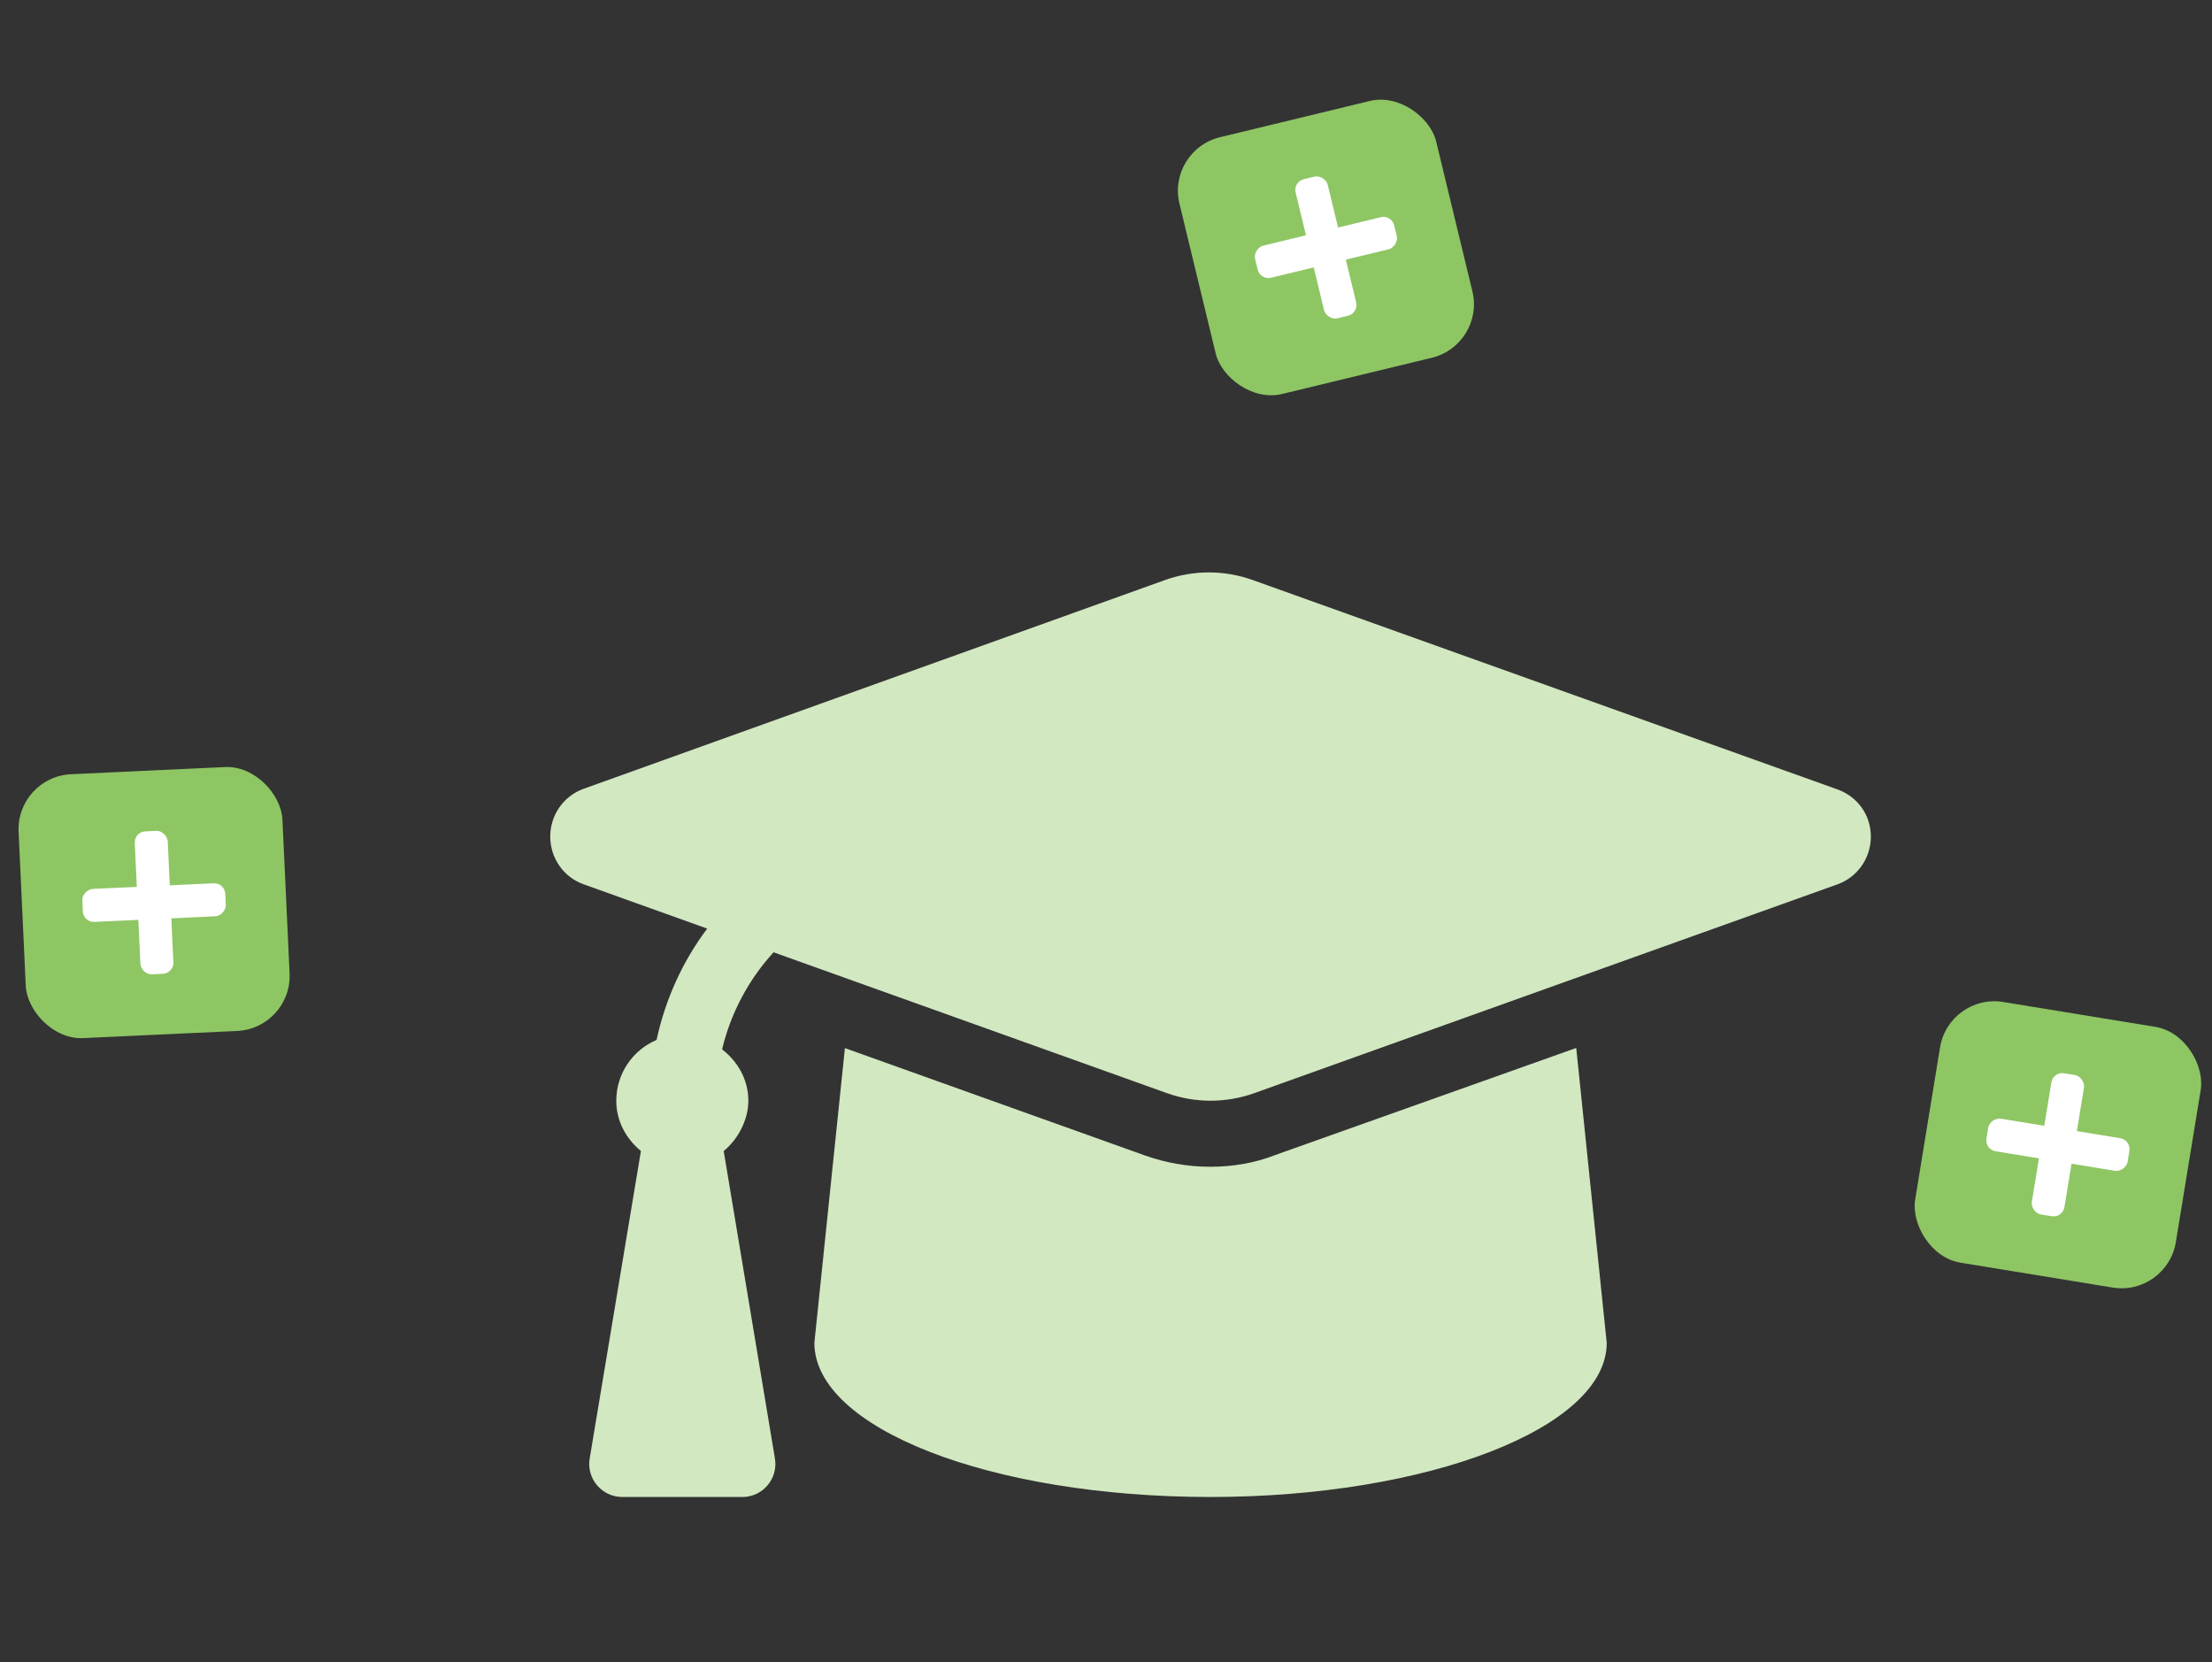
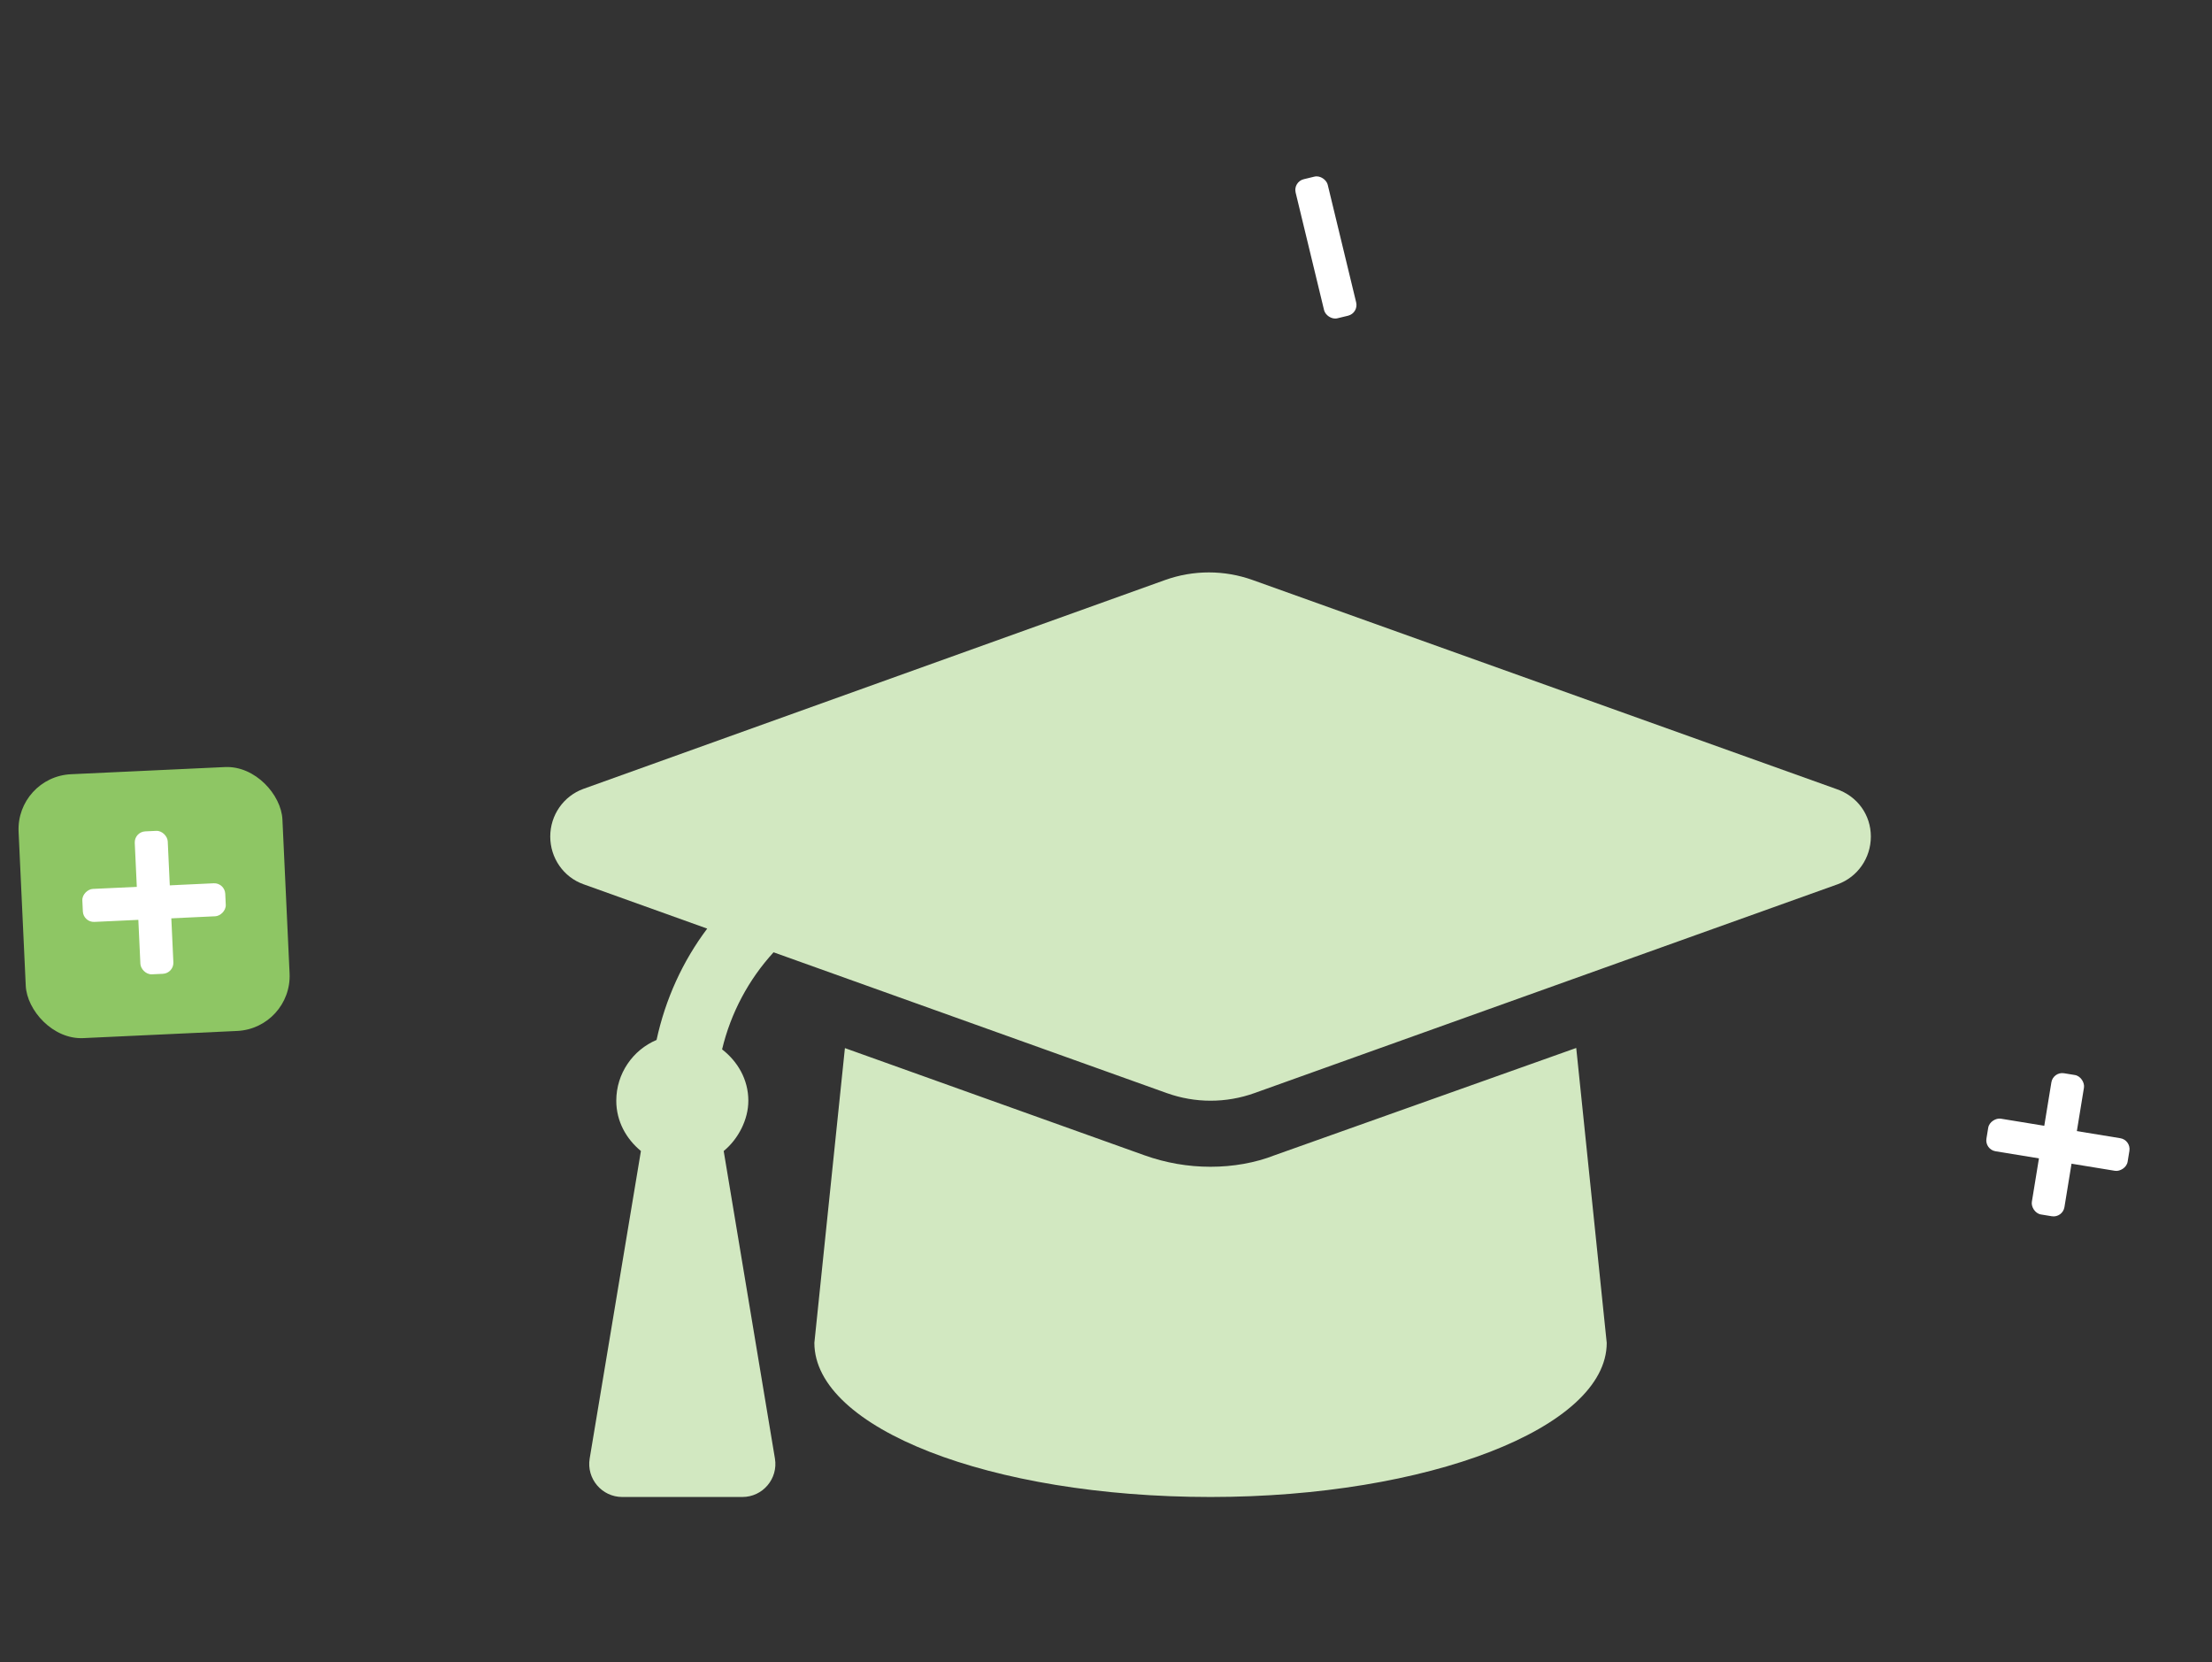
<svg xmlns="http://www.w3.org/2000/svg" width="201" height="151" viewBox="0 0 201 151" fill="none">
  <rect x="0" y="0" width="201" height="151" fill="#333333" stroke="none" />
  <rect x="1.457" y="70.57" width="24" height="24" rx="5" transform="rotate(-2.664 1.457 70.57)" fill="#8EC664" />
-   <rect x="177.094" y="90.223" width="24" height="24" rx="5" transform="rotate(9.283 177.094 90.223)" fill="#8EC664" />
-   <rect x="106" y="13.641" width="24" height="24" rx="5" transform="rotate(-13.596 106 13.641)" fill="#8EC664" />
  <rect x="12.199" y="75.576" width="3" height="13" rx="1" transform="rotate(-2.664 12.199 75.576)" fill="white" />
  <rect x="20.422" y="80.199" width="3" height="13" rx="1" transform="rotate(87.336 20.422 80.199)" fill="white" />
  <rect x="186.566" y="97.342" width="3" height="13" rx="1" transform="rotate(9.283 186.566 97.342)" fill="white" />
  <rect x="193.656" y="103.567" width="3" height="13" rx="1" transform="rotate(99.283 193.656 103.567)" fill="white" />
  <rect x="117.496" y="16.516" width="3" height="13" rx="1" transform="rotate(-13.596 117.496 16.516)" fill="white" />
-   <rect x="126.449" y="19.495" width="3" height="13" rx="1" transform="rotate(76.404 126.449 19.495)" fill="white" />
  <path d="M166.831 71.669L113.825 52.694C111.251 51.773 108.444 51.773 105.869 52.694L53.009 71.669C51.207 72.325 50 74.05 50 76C50 77.95 51.207 79.684 53.009 80.329L64.263 84.363C62.034 87.325 60.464 90.768 59.66 94.478C57.509 95.388 56 97.525 56 100C56 101.866 56.903 103.467 58.239 104.568L53.583 132.505C53.278 134.331 54.688 136 56.542 136H67.458C69.312 136 70.722 134.335 70.417 132.507L65.761 104.57C67.098 103.469 68 101.706 68 100C68 98.071 67.03 96.432 65.615 95.333C66.412 92.003 68.03 88.992 70.291 86.515L106.029 99.308C108.603 100.229 111.41 100.229 113.984 99.308L166.991 80.333C168.8 79.675 170 77.95 170 76C170 74.05 168.8 72.325 166.831 71.669ZM115.831 104.95C114.069 105.644 112.044 106 110 106C107.952 106 105.933 105.65 104 104.959L76.775 95.219L74 121.994C74 129.738 89.956 136 110 136C129.706 136 146 129.738 146 122L143.229 95.206L115.831 104.95Z" fill="#D2E8C1" />
</svg>